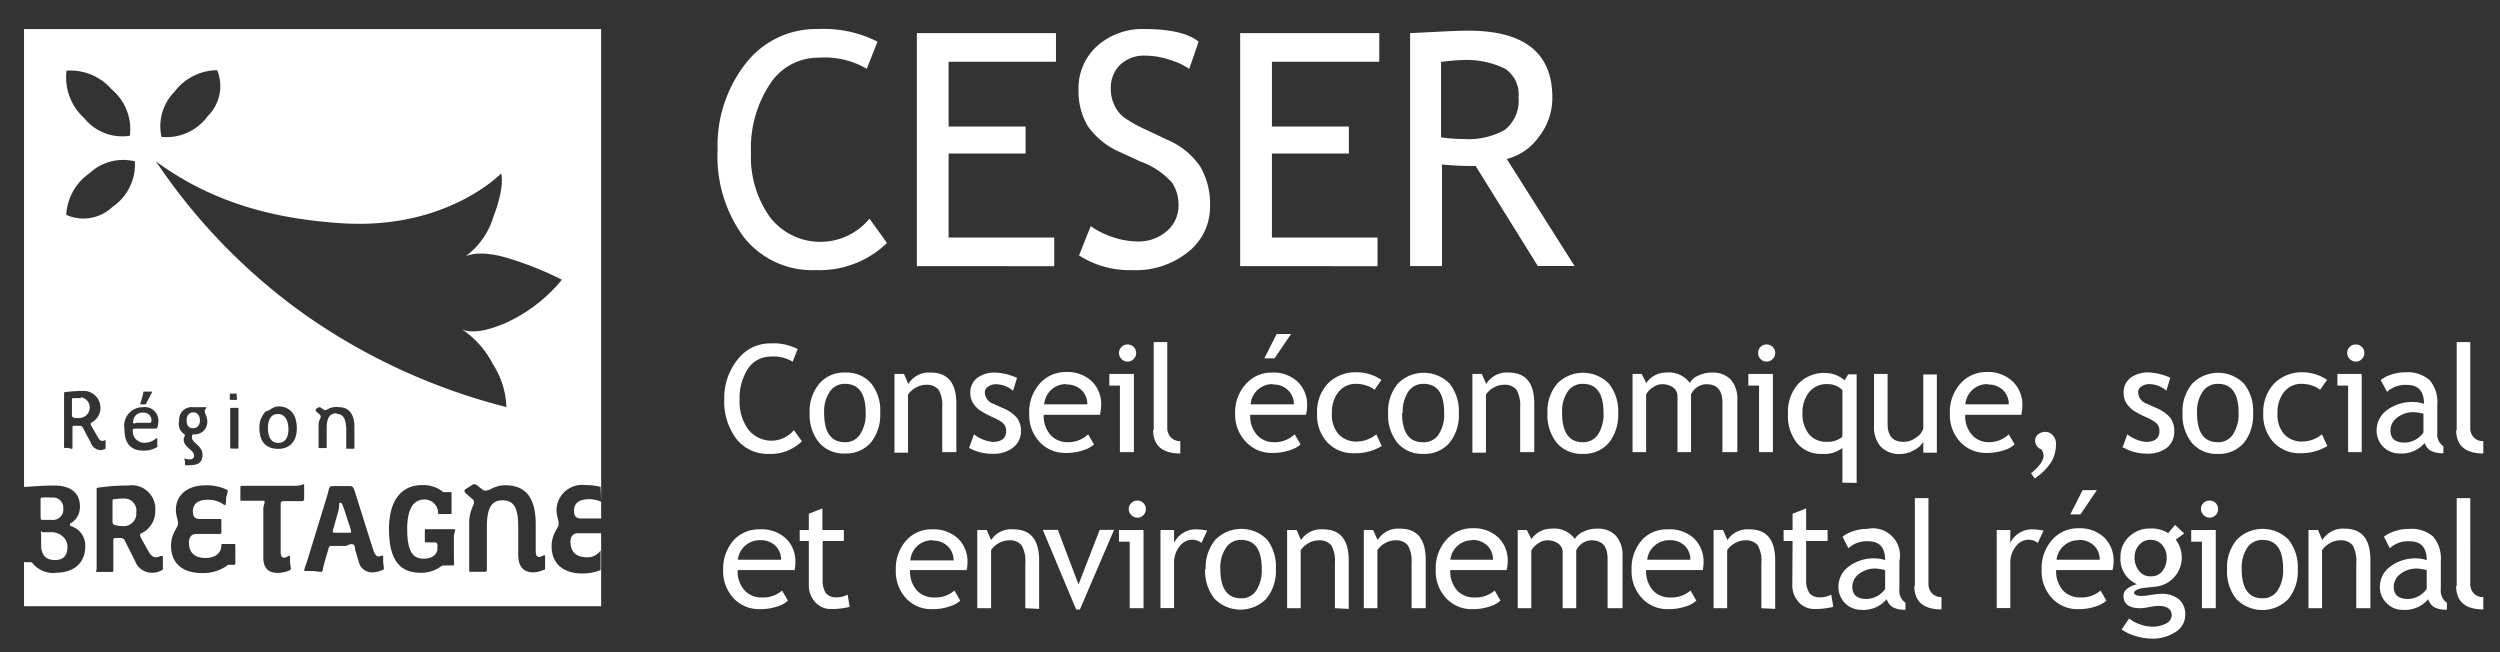
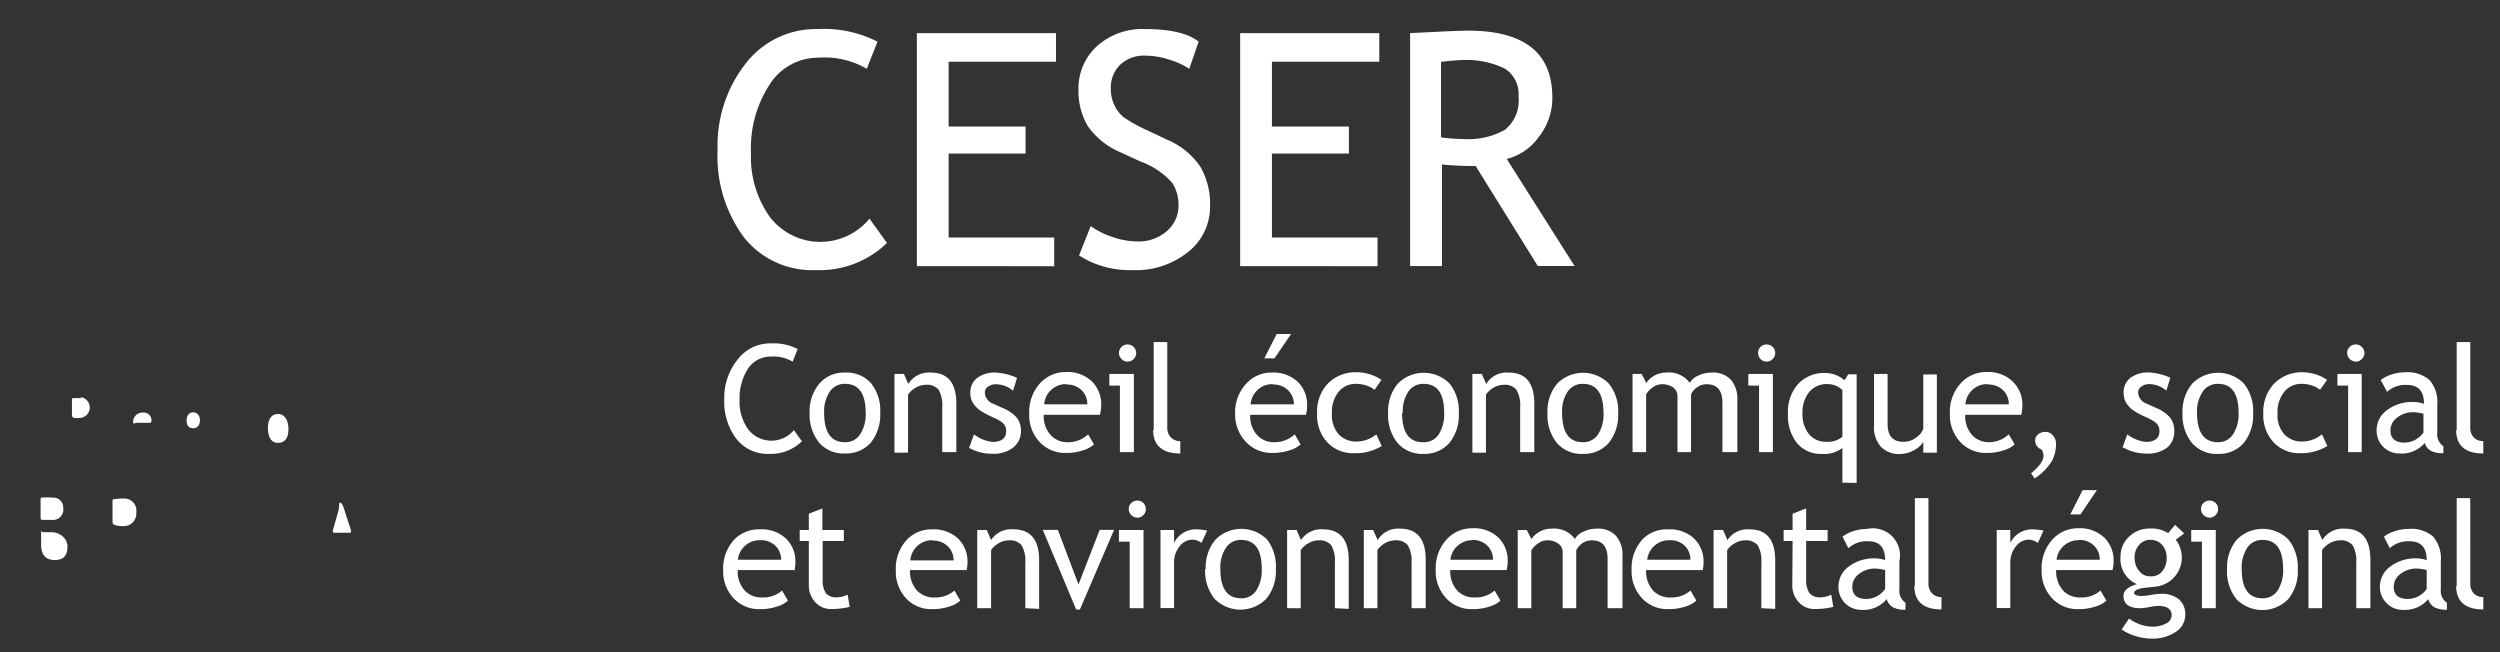
<svg xmlns="http://www.w3.org/2000/svg" id="Calque_1" data-name="Calque 1" viewBox="0 0 184.19 48.06">
  <rect x="0" y="0" width="184.19" height="48.06" fill="#333333" stroke="none" />
  <defs>
    <style>.cls-1{fill:#fff}</style>
  </defs>
  <path class="cls-1" d="M64.65 3.07l-.79 2a6.12 6.12 0 00-3.54-.82 4.23 4.23 0 00-3.63 2 8.54 8.54 0 00-1.36 5 7.63 7.63 0 001.4 4.75 4.69 4.69 0 007.33.11l1.29 1.79a7.14 7.14 0 01-5.25 2 6.41 6.41 0 01-5.3-2.43 10 10 0 01-1.93-6.4 9.81 9.81 0 012.06-6.38 6.55 6.55 0 015.33-2.55 8.71 8.71 0 014.39.93M69.89 4.55v4.77h5.67v1.99h-5.67v6.19h7.78v2.11H67.55V2.44H77.8v2.11h-7.91zM79.5 18.82l.86-2.16a6 6 0 001.63.81 5.87 5.87 0 001.75.32A3.18 3.18 0 0086 17a2.48 2.48 0 00.83-1.91 3 3 0 00-.46-1.61A5.69 5.69 0 0084 11.89l-1.38-.64a5.61 5.61 0 01-2.47-1.95 5.07 5.07 0 01-.69-2.7 4.19 4.19 0 011.35-3.19 5 5 0 013.5-1.27q2.85 0 4 .93l-.69 2a5.36 5.36 0 00-1.43-.66 5.75 5.75 0 00-1.78-.31 2.55 2.55 0 00-1.89.68 2.36 2.36 0 00-.68 1.74 2.77 2.77 0 00.25 1.2 2.44 2.44 0 00.68.9 10.28 10.28 0 001.8 1l1.41.67a5.51 5.51 0 012.46 2 5.47 5.47 0 01.71 2.94 4.2 4.2 0 01-1.55 3.28 6.12 6.12 0 01-4.2 1.39 6.87 6.87 0 01-3.9-1.08M93.71 4.55v4.77h5.67v1.99h-5.67v6.19h7.78v2.11H91.37V2.44h10.25v2.11h-7.91zM106.17 4.55v5.57a11.63 11.63 0 001.64.12 5.45 5.45 0 003.07-.68 2.76 2.76 0 001-2.42 2.24 2.24 0 00-1-2.08 6.46 6.46 0 00-3.26-.63q-.35 0-1.38.12m7.06 15.05l-4.58-7.37c-.52 0-1.35 0-2.48-.11v7.48h-2.35V2.44l1.83-.09q1.69-.09 2.46-.09 6.19 0 6.19 4.92a4.61 4.61 0 01-1 2.91 4.11 4.11 0 01-2.36 1.62l5 7.89zM58.76 25.73l-.36.92a2.73 2.73 0 00-1.62-.38 2 2 0 00-1.67.89 4 4 0 00-.62 2.3 3.47 3.47 0 00.64 2.18 2.16 2.16 0 003.36.05l.59.82a3.26 3.26 0 01-2.41.93 2.93 2.93 0 01-2.42-1.11 4.57 4.57 0 01-.89-2.93 4.5 4.5 0 011-2.93 3 3 0 012.44-1.17 3.9 3.9 0 012 .43M60.72 30.42q0 2.16 1.53 2.16a1.28 1.28 0 001.12-.58 2.72 2.72 0 00.41-1.58c0-1.43-.51-2.14-1.53-2.14a1.31 1.31 0 00-1.11.57 2.59 2.59 0 00-.42 1.57m-1.07 0a3.17 3.17 0 01.72-2.16 2.37 2.37 0 011.88-.81 2.4 2.4 0 011.92.78 3.21 3.21 0 01.68 2.19 3.27 3.27 0 01-.69 2.19 2.42 2.42 0 01-1.91.8 2.37 2.37 0 01-1.91-.81 3.26 3.26 0 01-.69-2.18M69.42 33.31V30a2.29 2.29 0 00-.27-1.29 1.12 1.12 0 00-.93-.36 1.49 1.49 0 00-.73.2 1.68 1.68 0 00-.59.52v4.28h-1v-5.8h.7l.32.74a1.78 1.78 0 011.65-.84c1.26 0 1.89.76 1.89 2.29v3.57zM71.4 33l.36-1a2.72 2.72 0 001.37.56c.63 0 1-.26 1-.79s-.31-.71-.92-1a7.14 7.14 0 01-.94-.49 1.75 1.75 0 01-.43-.38 1.5 1.5 0 01-.27-.45 1.44 1.44 0 01-.08-.51 1.34 1.34 0 01.51-1.1 2.16 2.16 0 011.35-.39 4.34 4.34 0 011.58.39l-.29.95a2 2 0 00-1.22-.48 1 1 0 00-.61.17.5.5 0 00-.25.43.91.91 0 00.63.84l.73.33a2.69 2.69 0 011 .7 1.57 1.57 0 01.3 1 1.5 1.5 0 01-.61 1.22 2.33 2.33 0 01-1.5.43A3.41 3.41 0 0171.4 33M78.57 28.3a1.61 1.61 0 00-1.14.44 1.63 1.63 0 00-.5 1.05h3.18a1.43 1.43 0 00-.38-1 1.52 1.52 0 00-1.16-.46m2.48 2.23H76.9a2.07 2.07 0 00.56 1.55 1.69 1.69 0 001.25.47 2.13 2.13 0 001.46-.58l.43.74a1.92 1.92 0 01-.72.41 3.94 3.94 0 01-1.37.22 2.55 2.55 0 01-1.84-.73 2.89 2.89 0 01-.84-2.18 3.12 3.12 0 01.86-2.29 2.53 2.53 0 011.84-.76 2.61 2.61 0 011.92.69 2.36 2.36 0 01.68 1.76 2.47 2.47 0 01-.08.63M83.07 25.38a.61.61 0 01.45.18.64.64 0 01.19.45.61.61 0 01-.19.44.58.58 0 01-.45.19.58.58 0 01-.44-.19.62.62 0 010-.89.6.6 0 01.44-.18m-.56 7.93v-4.9h-.78v-.86h1.81v5.76zM85 31.68V25.2h1v6.31a1 1 0 00.27.72.93.93 0 00.69.27v.91c-1.32 0-2-.58-2-1.73M95.12 24.61L93.9 26.4h-.75l.91-1.79zm-1.34 3.69a1.61 1.61 0 00-1.14.44 1.63 1.63 0 00-.5 1.05h3.19a1.44 1.44 0 00-.39-1 1.52 1.52 0 00-1.16-.46m2.48 2.23h-4.15a2.07 2.07 0 00.56 1.55 1.69 1.69 0 001.25.47 2.17 2.17 0 001.47-.58l.43.74a2 2 0 01-.73.41 3.92 3.92 0 01-1.36.22 2.56 2.56 0 01-1.85-.73A2.89 2.89 0 0191 30.5a3.09 3.09 0 01.87-2.29 2.49 2.49 0 011.83-.76 2.6 2.6 0 011.92.69 2.32 2.32 0 01.68 1.76 2.09 2.09 0 01-.08.63M101.77 28l-.5.72a1.79 1.79 0 00-.55-.3 2.47 2.47 0 00-.78-.14 1.62 1.62 0 00-1.32.59 2.38 2.38 0 00-.49 1.59 2.16 2.16 0 00.5 1.54 1.78 1.78 0 001.39.53 2.3 2.3 0 001.38-.53l.4.86a3.67 3.67 0 01-2 .53 2.6 2.6 0 01-2-.79 2.93 2.93 0 01-.76-2.14 3 3 0 01.79-2.2 2.86 2.86 0 012.19-.83 2.94 2.94 0 011 .18 2.85 2.85 0 01.77.39M103.3 30.42q0 2.16 1.53 2.16A1.29 1.29 0 00106 32a2.72 2.72 0 00.4-1.58c0-1.43-.5-2.14-1.52-2.14a1.32 1.32 0 00-1.12.57 2.66 2.66 0 00-.41 1.57m-1.08 0a3.17 3.17 0 01.72-2.16 2.68 2.68 0 013.81 0 3.26 3.26 0 01.68 2.19 3.22 3.22 0 01-.7 2.19 2.41 2.41 0 01-1.9.8 2.39 2.39 0 01-1.92-.81 3.26 3.26 0 01-.69-2.18M112 33.31V30a2.28 2.28 0 00-.28-1.29 1.09 1.09 0 00-.93-.36 1.52 1.52 0 00-.73.2 1.64 1.64 0 00-.58.52v4.28h-1v-5.8h.69l.33.74a1.76 1.76 0 011.65-.84c1.26 0 1.89.76 1.89 2.29v3.57zM115.09 30.42q0 2.16 1.53 2.16a1.29 1.29 0 001.12-.58 2.72 2.72 0 00.4-1.58c0-1.43-.51-2.14-1.52-2.14a1.32 1.32 0 00-1.12.57 2.59 2.59 0 00-.41 1.57m-1.08 0a3.17 3.17 0 01.72-2.16 2.67 2.67 0 013.8 0 3.21 3.21 0 01.69 2.19 3.27 3.27 0 01-.7 2.19 2.41 2.41 0 01-1.9.8 2.39 2.39 0 01-1.92-.81 3.26 3.26 0 01-.69-2.18M126.9 33.31v-3.65q0-1.35-1.17-1.35a1.16 1.16 0 00-.69.22 1.27 1.27 0 00-.45.52v4.26h-1v-4.09a.78.78 0 00-.32-.67 1.35 1.35 0 00-.84-.24 1.12 1.12 0 00-.65.23 1.44 1.44 0 00-.5.52v4.25h-1v-5.76h.67l.34.67a1.76 1.76 0 011.47-.77 1.91 1.91 0 011.74.76 1.23 1.23 0 01.63-.54 2.24 2.24 0 011-.22 1.81 1.81 0 011.39.52 2.15 2.15 0 01.48 1.49v3.85zM130.15 25.38a.61.61 0 01.45.18.6.6 0 01.19.45.58.58 0 01-.19.44.58.58 0 01-.45.19.58.58 0 01-.44-.19.6.6 0 01-.18-.44.61.61 0 01.18-.45.6.6 0 01.44-.18m-.55 7.93v-4.9h-.79v-.86h1.81v5.76zM135.74 28.74a1.52 1.52 0 00-1.1-.44 1.65 1.65 0 00-1.35.59 2.38 2.38 0 00-.49 1.55 2.31 2.31 0 00.49 1.56 1.62 1.62 0 001.3.55 1.66 1.66 0 001.15-.37zm0 6.82V33a2.12 2.12 0 01-1.5.44 2.27 2.27 0 01-1.84-.79 3.23 3.23 0 01-.67-2.18 3.06 3.06 0 01.76-2.19 2.6 2.6 0 012-.8 2.17 2.17 0 011.41.54l.27-.44h.62v8zM139.07 27.55v3.67c0 .89.38 1.33 1.15 1.33a1.5 1.5 0 00.92-.29 1.36 1.36 0 00.56-.67v-4h1v5.76h-1v-.8a1.64 1.64 0 01-.69.62 2.12 2.12 0 01-1 .28 1.86 1.86 0 01-1.44-.54 2.16 2.16 0 01-.5-1.54v-3.82zM146.44 28.3a1.61 1.61 0 00-1.14.44 1.63 1.63 0 00-.5 1.05h3.2a1.43 1.43 0 00-.38-1 1.52 1.52 0 00-1.16-.46m2.48 2.23h-4.15a2.07 2.07 0 00.56 1.55 1.69 1.69 0 001.25.47A2.13 2.13 0 00148 32l.43.74a1.92 1.92 0 01-.72.41 3.92 3.92 0 01-1.36.22 2.56 2.56 0 01-1.85-.73 2.89 2.89 0 01-.84-2.18 3.12 3.12 0 01.86-2.29 2.53 2.53 0 011.84-.76 2.6 2.6 0 011.92.69 2.36 2.36 0 01.72 1.8 2.47 2.47 0 01-.08.63M149.91 35.25l-.27-.38c.62-.51.92-.94.92-1.29a.78.78 0 00-.16-.47.69.69 0 01-.46-.64.59.59 0 01.22-.47.85.85 0 01.55-.18.69.69 0 01.53.25.89.89 0 01.24.61 2.72 2.72 0 01-.3 1.28 4.19 4.19 0 01-1.27 1.29M156.37 33l.36-1a2.72 2.72 0 001.37.56c.63 0 1-.26 1-.79s-.31-.71-.91-1a6.8 6.8 0 01-.95-.49 1.75 1.75 0 01-.43-.38 1.5 1.5 0 01-.27-.45 1.7 1.7 0 01-.08-.51 1.34 1.34 0 01.51-1.11 2.2 2.2 0 011.35-.39 4.34 4.34 0 011.58.39l-.29.95a2 2 0 00-1.21-.48 1 1 0 00-.62.17.5.5 0 00-.25.43.91.91 0 00.63.84l.73.33a2.69 2.69 0 011 .7 1.57 1.57 0 01.3 1 1.5 1.5 0 01-.54 1.22 2.33 2.33 0 01-1.5.43 3.41 3.41 0 01-1.71-.45M161.87 30.42c0 1.44.51 2.16 1.54 2.16a1.28 1.28 0 001.11-.58 2.72 2.72 0 00.41-1.58c0-1.43-.51-2.14-1.52-2.14a1.32 1.32 0 00-1.12.57 2.59 2.59 0 00-.42 1.57m-1.07 0a3.17 3.17 0 01.72-2.16 2.67 2.67 0 013.8 0 3.21 3.21 0 01.68 2.19 3.27 3.27 0 01-.69 2.19 2.41 2.41 0 01-1.9.8 2.37 2.37 0 01-1.92-.81 3.26 3.26 0 01-.69-2.18M171.44 28l-.51.72a1.57 1.57 0 00-.55-.3 2.37 2.37 0 00-.77-.14 1.62 1.62 0 00-1.32.59 2.38 2.38 0 00-.49 1.59 2.12 2.12 0 00.5 1.54 1.77 1.77 0 001.38.53 2.33 2.33 0 001.39-.53l.4.86a3.72 3.72 0 01-2 .53 2.59 2.59 0 01-1.95-.79 2.94 2.94 0 01-.77-2.14 3.05 3.05 0 01.8-2.2 2.86 2.86 0 012.18-.83 3.25 3.25 0 011.74.57M173.56 25.38a.61.61 0 01.45.18.64.64 0 01.19.45.61.61 0 01-.19.44.58.58 0 01-.45.19.65.65 0 01-.63-.63.58.58 0 01.19-.45.6.6 0 01.44-.18m-.56 7.93v-4.9h-.79v-.86H174v5.76zM178.55 30.48a4 4 0 00-.68-.11 1.89 1.89 0 00-1.26.4 1.17 1.17 0 00-.49.94c0 .6.35.9 1.06.9a1.76 1.76 0 001.37-.74zm.09 2.16a2.23 2.23 0 01-1.87.77 1.67 1.67 0 01-1.67-1.71 1.82 1.82 0 01.76-1.48 3.07 3.07 0 012-.6 2.4 2.4 0 01.73.13c0-.93-.42-1.39-1.25-1.39a2 2 0 00-1.47.51l-.47-.87a2.59 2.59 0 01.8-.41 3.18 3.18 0 011-.16 2.48 2.48 0 011.8.57 2.49 2.49 0 01.57 1.81v2.07a1.06 1.06 0 00.45 1v.51a1.86 1.86 0 01-.93-.18 1 1 0 01-.45-.59M181 31.68V25.2h1v6.31a1 1 0 00.26.72.94.94 0 00.7.27v.91c-1.32 0-2-.58-2-1.73M56 39.8a1.61 1.61 0 00-1.14.44 1.63 1.63 0 00-.5 1h3.19a1.44 1.44 0 00-.39-1A1.52 1.52 0 0056 39.8m2.5 2.2h-4.15a2.07 2.07 0 00.56 1.55 1.69 1.69 0 001.25.47 2.13 2.13 0 001.46-.51l.43.74a1.84 1.84 0 01-.72.41 3.92 3.92 0 01-1.36.22 2.56 2.56 0 01-1.85-.73 2.89 2.89 0 01-.84-2.15 3.12 3.12 0 01.86-2.29A2.53 2.53 0 0156 39a2.6 2.6 0 011.92.69 2.32 2.32 0 01.68 1.76 2.47 2.47 0 01-.08.63M59.59 39.86h-.67v-.81h.67v-1.2l1-.39v1.59h1.58v.81h-1.56v2.85a1.73 1.73 0 00.24 1 1 1 0 00.79.3 1.79 1.79 0 00.81-.2l.15.9a5.47 5.47 0 01-1.39.16 1.5 1.5 0 01-1.15-.51 1.8 1.8 0 01-.47-1.28zM68.72 39.8a1.61 1.61 0 00-1.65 1.49h3.19a1.44 1.44 0 00-.39-1 1.5 1.5 0 00-1.15-.46M71.19 42h-4.14a2.07 2.07 0 00.55 1.55 1.73 1.73 0 001.26.47 2.15 2.15 0 001.46-.51l.43.74a2 2 0 01-.73.41 3.88 3.88 0 01-1.36.22 2.53 2.53 0 01-1.84-.73A2.9 2.9 0 0166 42a3.09 3.09 0 01.87-2.29 2.49 2.49 0 011.8-.71 2.64 2.64 0 011.93.69 2.36 2.36 0 01.68 1.76 2.08 2.08 0 01-.09.63M75.54 44.81v-3.35a2.2 2.2 0 00-.28-1.29 1.09 1.09 0 00-.93-.36 1.52 1.52 0 00-.73.2 1.64 1.64 0 00-.58.52v4.28H72v-5.76h.7l.32.74a1.76 1.76 0 011.65-.79c1.26 0 1.89.76 1.89 2.29v3.57zM79.56 44.91h-.27l-2.46-5.87h1.11l1.52 4.02 1.56-4.02h1.06l-2.52 5.87zM83.79 36.88a.61.61 0 01.45.18.63.63 0 01.18.45.6.6 0 01-.18.44.58.58 0 01-.45.19.65.65 0 01-.63-.63.58.58 0 01.19-.45.6.6 0 01.44-.18m-.56 7.93v-4.9h-.79v-.86h1.81v5.76zM88.52 40a1.15 1.15 0 00-.67-.24 1.21 1.21 0 00-.95.5 1.88 1.88 0 00-.4 1.21v3.33h-1v-5.75h1V40a1.78 1.78 0 011.66-1 4.86 4.86 0 01.78.09zM89.91 41.92q0 2.16 1.53 2.16a1.28 1.28 0 001.12-.58 2.72 2.72 0 00.4-1.58c0-1.43-.5-2.14-1.52-2.14a1.29 1.29 0 00-1.11.57 2.59 2.59 0 00-.42 1.57m-1.08 0a3.17 3.17 0 01.72-2.16 2.68 2.68 0 013.81 0 3.26 3.26 0 01.64 2.16 3.22 3.22 0 01-.7 2.19 2.67 2.67 0 01-3.82 0 3.26 3.26 0 01-.69-2.18M98.35 44.81v-3.35a2.29 2.29 0 00-.27-1.29 1.12 1.12 0 00-.93-.36 1.49 1.49 0 00-.73.2 1.77 1.77 0 00-.59.52v4.28h-1v-5.76h.7l.32.74a1.78 1.78 0 011.63-.79c1.26 0 1.89.76 1.89 2.29v3.57zM104 44.81v-3.35a2.28 2.28 0 00-.28-1.29 1.12 1.12 0 00-.93-.36 1.52 1.52 0 00-.73.2 1.64 1.64 0 00-.58.52v4.28h-1v-5.76h.69l.33.74a1.76 1.76 0 011.65-.84c1.26 0 1.89.76 1.89 2.29v3.57zM108.5 39.8a1.61 1.61 0 00-1.14.44 1.58 1.58 0 00-.5 1H110a1.47 1.47 0 00-.38-1 1.54 1.54 0 00-1.16-.46M111 42h-4.15a2.11 2.11 0 00.55 1.55 1.73 1.73 0 001.26.47 2.13 2.13 0 001.46-.51l.43.74a2 2 0 01-.72.41 3.94 3.94 0 01-1.37.22 2.55 2.55 0 01-1.84-.73 2.89 2.89 0 01-.84-2.18 3.12 3.12 0 01.86-2.29 2.52 2.52 0 011.83-.76 2.62 2.62 0 011.93.69 2.36 2.36 0 01.68 1.76 2.47 2.47 0 01-.08.63M118.44 44.81v-3.65q0-1.35-1.17-1.35a1.21 1.21 0 00-.7.22 1.32 1.32 0 00-.44.52v4.26h-1v-4.09a.78.78 0 00-.32-.67 1.35 1.35 0 00-.84-.24 1.12 1.12 0 00-.65.23 1.44 1.44 0 00-.5.52v4.25h-1v-5.76h.67l.34.67a1.76 1.76 0 011.47-.77 1.89 1.89 0 011.73.76 1.3 1.3 0 01.64-.54 2.17 2.17 0 011-.22 1.77 1.77 0 011.38.52 2.11 2.11 0 01.49 1.49v3.85zM123 39.8a1.61 1.61 0 00-1.14.44 1.58 1.58 0 00-.5 1h3.18a1.43 1.43 0 00-.38-1 1.54 1.54 0 00-1.16-.44m2.43 2.2h-4.15a2.11 2.11 0 00.55 1.55 1.73 1.73 0 001.26.47 2.13 2.13 0 001.46-.51l.43.74a2 2 0 01-.72.41 4 4 0 01-1.37.22 2.55 2.55 0 01-1.84-.73 2.89 2.89 0 01-.84-2.18 3.12 3.12 0 01.86-2.29 2.52 2.52 0 011.83-.68 2.62 2.62 0 011.93.69 2.36 2.36 0 01.68 1.76 2.47 2.47 0 01-.08.63M129.77 44.81v-3.35a2.29 2.29 0 00-.27-1.29 1.12 1.12 0 00-.93-.36 1.49 1.49 0 00-.73.2 1.68 1.68 0 00-.59.52v4.28h-1v-5.76h.7l.32.74a1.78 1.78 0 011.63-.79c1.26 0 1.89.76 1.89 2.29v3.57zM132.07 39.86h-.66v-.81h.66v-1.2l1-.39v1.59h1.58v.81h-1.58v2.85a1.72 1.72 0 00.25 1 1 1 0 00.79.3 1.79 1.79 0 00.81-.2l.15.9a5.58 5.58 0 01-1.39.16 1.52 1.52 0 01-1.16-.51 1.8 1.8 0 01-.47-1.28zM138.89 42a3.83 3.83 0 00-.67-.11 1.89 1.89 0 00-1.26.4 1.17 1.17 0 00-.49.94c0 .6.35.9 1.06.9a1.72 1.72 0 001.36-.74zm.1 2.16a2.23 2.23 0 01-1.87.77 1.67 1.67 0 01-1.67-1.71 1.82 1.82 0 01.76-1.48 3.06 3.06 0 011.95-.6 2.3 2.3 0 01.73.13c0-.93-.41-1.39-1.24-1.39a2 2 0 00-1.47.51l-.43-.85a2.59 2.59 0 01.8-.41 3.18 3.18 0 011-.16 2 2 0 012.39 2.37v2.07a1.06 1.06 0 00.45 1v.51a1.86 1.86 0 01-.93-.18 1 1 0 01-.45-.59M141.08 43.18V36.7h1V43a1 1 0 00.27.72.93.93 0 00.69.27v.91c-1.32 0-2-.58-2-1.73M150.14 40a1.17 1.17 0 00-.68-.24 1.19 1.19 0 00-.94.5 1.88 1.88 0 00-.41 1.21v3.33h-1v-5.75h1V40a1.79 1.79 0 011.66-1 5 5 0 01.79.09zM154.49 36.11l-1.21 1.79h-.75l.91-1.79zm-1.33 3.69a1.61 1.61 0 00-1.14.44 1.58 1.58 0 00-.5 1h3.18a1.43 1.43 0 00-.38-1 1.54 1.54 0 00-1.16-.46m2.48 2.22h-4.15a2.11 2.11 0 00.55 1.55 1.73 1.73 0 001.26.47 2.13 2.13 0 001.46-.51l.43.74a2 2 0 01-.72.41 3.94 3.94 0 01-1.37.22 2.55 2.55 0 01-1.84-.73 2.89 2.89 0 01-.84-2.18 3.12 3.12 0 01.86-2.29 2.52 2.52 0 011.83-.76 2.62 2.62 0 011.93.69 2.36 2.36 0 01.68 1.76 2.47 2.47 0 01-.08.63M158.47 39.77a1.09 1.09 0 00-.86.37 1.31 1.31 0 00-.34.92 1.48 1.48 0 00.33 1 1 1 0 00.87.4 1 1 0 00.85-.39 1.51 1.51 0 00.31-1 1.35 1.35 0 00-.33-.92 1.06 1.06 0 00-.83-.37m-2.16 6.61l.55-.82a3 3 0 001.65.6 2.12 2.12 0 001.09-.24.69.69 0 00.4-.59c0-.47-.34-.7-1-.7a4.67 4.67 0 00-.62.08 3.88 3.88 0 01-.71.09c-.81 0-1.22-.31-1.22-.92a.66.66 0 01.28-.52 1.91 1.91 0 01.72-.33 2 2 0 01-1.22-2 2 2 0 01.63-1.5 2.17 2.17 0 011.55-.6 2.24 2.24 0 011.33.34l.51-.61.67.63-.62.46a2.16 2.16 0 01-1.57 3.47l-.84.09a2 2 0 00-.41.11c-.16.07-.25.16-.25.26s.18.22.53.22a4.25 4.25 0 00.72-.08 5.48 5.48 0 01.72-.08 2 2 0 011.33.4 1.43 1.43 0 01.47 1.13 1.47 1.47 0 01-.71 1.28 3.06 3.06 0 01-1.8.49 4 4 0 01-1.18-.2 3.26 3.26 0 01-1-.48M162.79 36.88a.64.64 0 01.45.18.63.63 0 01.18.45.6.6 0 01-.18.44.61.61 0 01-.45.19.65.65 0 01-.63-.63.62.62 0 01.63-.63m-.56 7.93v-4.9h-.79v-.86h1.81v5.76zM165.16 41.92q0 2.16 1.53 2.16a1.29 1.29 0 001.12-.58 2.72 2.72 0 00.4-1.58c0-1.43-.5-2.14-1.52-2.14a1.32 1.32 0 00-1.12.57 2.66 2.66 0 00-.41 1.57m-1.08 0a3.17 3.17 0 01.72-2.16 2.68 2.68 0 013.81 0 3.26 3.26 0 01.68 2.19 3.22 3.22 0 01-.7 2.19 2.67 2.67 0 01-3.82 0 3.26 3.26 0 01-.69-2.18M173.6 44.81v-3.35a2.29 2.29 0 00-.27-1.29 1.12 1.12 0 00-.93-.36 1.49 1.49 0 00-.73.2 1.68 1.68 0 00-.59.52v4.28h-1v-5.76h.7l.32.74a1.78 1.78 0 011.65-.84c1.26 0 1.89.76 1.89 2.29v3.57zM178.79 42a3.9 3.9 0 00-.68-.11 1.92 1.92 0 00-1.26.4 1.2 1.2 0 00-.49.94c0 .6.35.9 1.06.9a1.74 1.74 0 001.37-.74zm.1 2.16a2.25 2.25 0 01-1.88.77 1.59 1.59 0 01-1.17-.49 1.65 1.65 0 01-.5-1.22 1.83 1.83 0 01.77-1.48 3.06 3.06 0 011.95-.6 2.3 2.3 0 01.73.13c0-.93-.42-1.39-1.25-1.39a2 2 0 00-1.47.51l-.43-.85a2.65 2.65 0 01.81-.41 3.14 3.14 0 011-.16 2.45 2.45 0 011.81.56 2.49 2.49 0 01.57 1.81v2.07a1.06 1.06 0 00.45 1v.51a1.91 1.91 0 01-.93-.18 1 1 0 01-.44-.59M181 43.18V36.7h1V43a1 1 0 00.26.72.94.94 0 00.7.27v.91c-1.32 0-2-.58-2-1.73M3.12 38.3h.68a.76.76 0 00.86-.86.74.74 0 00-.82-.78 5.47 5.47 0 00-.74 0c-.09 0-.11 0-.11.2v1.26c.01.14.01.18.13.18zM3.79 39.21h-.65c-.06 0-.07-.08-.11-.08s0 0 0 .23v.79c0 .65.28 1.11 1 1.11s.94-.4.94-1-.58-1.05-1.18-1.05z" />
-   <path class="cls-1" d="M1.77 2.14v42.52h42.52V2.14zm11.07 4.64A4 4 0 0116 5.17a3.1 3.1 0 01-.69 3.38 3.78 3.78 0 01-3.41 1.54 3.6 3.6 0 01.94-3.31zm12.37 9.67c7.72.49 11.71-3.67 11.71-3.67s.32.87-.56 3.17a5.61 5.61 0 01-2.07 2.94s.9-.52 3 .09a24.28 24.28 0 014.11 1.63 11.62 11.62 0 01-4.13 3.18c-2.13.92-3 .59-3.24.47a6.79 6.79 0 012.28 2.56 6.22 6.22 0 011 3.17 45.15 45.15 0 01-14.82-6.79 43.69 43.69 0 01-11-11.31c4.23 3.11 8.87 4.25 13.72 4.56zm-.42 14c-.56 0-.72.45-.72 1.06v1.43c0 .03 0 .07-.08.07h-.44c-.06 0-.08 0-.08-.06v-1.53a1.13 1.13 0 01.15-.64.26.26 0 000-.11.2.2 0 00-.09-.15l-.26-.23a.14.14 0 010-.09.05.05 0 010-.06l.2-.13a.1.1 0 01.07 0 .07.07 0 01.06 0l.29.2a.21.21 0 00.11 0 .28.28 0 00.14-.06A1.34 1.34 0 0125 30c.58 0 1.11.39 1.11 1.43v1.55c0 .07 0 .08-.07.08H25.58c-.07 0-.07 0-.07-.08v-1.43c-.04-.71-.23-1.06-.72-1.06zm-2.92 1.1c0 1-.56 1.52-1.36 1.52-1 0-1.4-.61-1.4-1.58a1.64 1.64 0 01.49-1.2c.31 0 .41-.35 1-.35.77.06 1.27.57 1.27 1.65zm-4.4-2.17s0 .08-.06.08H17c-.06 0-.07 0-.07-.09v-.18-.15c0-.05.07-.04.07-.04h.38c.05 0 .06 0 .06.08v.15c0 .04.03.14.03.19zM15.27 31a.92.92 0 01-1 1c-.1 0-.13.09-.13.25 0 .35.78.6.78 1.24s-.39.78-.94.78a.83.83 0 01-.29 0c-.05 0-.06 0-.06-.06v-.2s-.05-.21-.05-.23a2.08 2.08 0 00.35.07c.22 0 .37-.09.37-.28 0-.43-.77-.6-.77-1.2 0-.14.09-.22.09-.28 0-.06 0-.07-.11-.15a.89.89 0 01-.31-.94.92.92 0 011-1h1v.05c0 .05-.12.1-.12.25s.19.41.19.7zm-3.6.06a1.77 1.77 0 01-.06.37c0 .12-.08.15-.19.15H10c-.16 0-.22 0-.22.12a.85.85 0 00.87.92 1.27 1.27 0 00.86-.33.12.12 0 01.08 0v.55a.09.09 0 010 .09 1.84 1.84 0 01-1 .27c-1 0-1.42-.58-1.42-1.57A1.37 1.37 0 0110.53 30a1 1 0 011.14 1zm-1.29-1.44l.17-.63c0-.1 0-.14.07-.14h.57a.31.31 0 010 .08l-.31.58c-.14.27-.11.28-.2.28h-.36a2 2 0 00.06-.22zm-2.1-14.37a3.1 3.1 0 01-3.4.58 4 4 0 011.72-3.07 3.61 3.61 0 013.34-.87 3.8 3.8 0 01-1.66 3.36zM4.9 5.21a4 4 0 013.32 1.37A3.83 3.83 0 019.57 10a3.59 3.59 0 01-3.36-1.29 4.06 4.06 0 01-1.31-3.5zm-.81 37a2 2 0 01-1.64-.65c-.1-.13-.1-.14-.25-.14h-.34c-.07 0-.09 0-.09-.15v-5.4h.13c.13 0 1.24-.1 2.07-.1 1.24 0 1.92.54 1.92 1.55a1.4 1.4 0 01-.62 1.2c-.08 0-.12.08-.12.15s.05.09.13.11a1.49 1.49 0 011 1.49c-.01 1.25-.87 1.93-2.19 1.93zm2.6-9.59l-.57-1.08a.25.25 0 00-.24-.17h-.45c-.08 0-.09.06-.09.13V33s0 .07-.06.07L5 33h-.28v-4c0-.08 0-.1.07-.11a10.14 10.14 0 011.35-.09 1.24 1.24 0 01.63 2.32c-.06 0-.08.05-.08.09a.23.23 0 000 .09c.15.28.39.68.53.93s.23.25.34.25.18-.06.22-.06 0 0 0 .06V33.06a.86.86 0 01-.37.1.78.78 0 01-.72-.55zM12 41.89a.12.12 0 01-.09.13 1.54 1.54 0 01-.69.18 1.32 1.32 0 01-1.27-.87l-.75-1.49a.3.3 0 00-.3-.2h-.41c-.12 0-.14.06-.14.18V42c0 .09 0 .14-.1.14H7.06s.06-.16.06-.23v-5.82c0-.12 0-.15.11-.16a15.21 15.21 0 012.21-.16 1.74 1.74 0 012 1.86 1.79 1.79 0 01-1 1.65c-.09 0-.11.08-.11.11a.24.24 0 000 .12c.18.36.44.8.62 1.13s.38.42.55.42.3-.1.39-.1.11.04.11.04V41.89zm5.28-.28h-.36c-.1 0-.13 0-.24.1a3.06 3.06 0 01-1.82.51c-1.42 0-2.26-.74-2.26-2 0-.94.52-1.34.52-1.65s-.16-.54-.16-1c0-1.21 1-1.81 2.13-1.81a3.38 3.38 0 011.58.3c.09.05.11.07.11.15a4.64 4.64 0 01-.12.45s0 .56-.07.56a.5.5 0 01-.15-.07 1.94 1.94 0 00-1.13-.33c-.65 0-1.1.25-1.1.85 0 .4.15.57.54.57h1.42c.13 0 .14 0 .14.14V39.23c0 .09-.05.11-.15.11h-1.7c-.38 0-.54.28-.54.64 0 .68.37 1.13 1.22 1.13s1.17-.49 1.17-.92c0-.08 0-.11.09-.11h.84c.08 0 .1 0 .1.11V41.53a.09.09 0 01-.09.08zm.27-8.56h-.53s-.06 0-.06-.07v-2.43-.4c0-.08 0-.1.07-.1h.48c.05 0 .06 0 .06.07v2.42a4.17 4.17 0 000 .46s-.02.05-.05.05zm4.74 3.87h-1.35c-.24 0-.26.08-.26.24v3.48c0 .37.11.45.26.45s.28-.13.36-.13.07 0 .07.1v.4s.06.37.06.42 0 .09-.09.14a2.32 2.32 0 01-.87.19c-.72 0-1.07-.37-1.07-1.14v-3.63c0-.12.1-.36.1-.45s-.06-.1-.18-.1h-1.5c-.09 0-.11 0-.11-.11v-.49-.38c0-.08 0-.12.15-.12h3.93a1.54 1.54 0 00.56-.11s.06 0 .06.05v1.03c0 .08-.06.16-.15.16zM28.15 42a1.78 1.78 0 01-.72.17 1 1 0 01-1-.79l-.27-.9c0-.1 0-.39-.25-.39s-.31.13-.44.13h-.94c-.21 0-.28 0-.34.24l-.33 1.15c-.1.36-.06.52-.21.52s-.51-.06-.51-.06h-.63c-.08 0-.09 0-.09-.09a2.56 2.56 0 01.16-.48l1.51-4.93c.2-.64.09-.76.49-.76H25.72c.27 0 .3 0 .5.65l1.26 4c.13.4.25.54.43.54a1.15 1.15 0 00.25-.07c.05 0 .07 0 .07.1v.38s.05.38.05.46-.04.13-.13.13zm5.3-.46c0 .12 0 .12-.1.12h-.61a.44.44 0 00-.25.07 2.42 2.42 0 01-1.49.47c-1.48 0-2.34-.87-2.34-3.2s1.07-3.26 2.43-3.26a2.32 2.32 0 011.46.43.25.25 0 00.2.09h.46s.06 0 .06.08v1.42c0 .08 0 .11-.09.11h-.81c-.06 0-.09 0-.09-.07a1 1 0 00-1-1C30.22 36.81 30 37.93 30 39c0 1.92.61 2.16 1.23 2.16s1-.32 1-.76v-.2c0-.16-.06-.24-.2-.24h-.46a1.58 1.58 0 00-.21 0s-.06 0-.06-.06v-.45-.38c0-.09 0-.08.13-.08h1.97c.11 0 .14 0 .14.08a2.11 2.11 0 00-.1.39v1.43s.01.47.01.68zm6.62.43a1.83 1.83 0 01-.78.2c-.69 0-1.11-.39-1.11-1.31v-2c0-1.32-.23-2-1.17-2s-1.14.84-1.14 2v3.11c0 .06 0 .16-.12.16H34.66c-.06 0-.09 0-.09-.13v-3.35a3 3 0 01.25-1.32.81.81 0 00.1-.31c0-.1 0-.18-.17-.29l-.39-.35a1.54 1.54 0 01-.13-.14.26.26 0 010-.11.08.08 0 01.06-.08l.37-.24.21-.13a.18.18 0 01.1 0 .24.24 0 01.15.06l.43.33a.4.4 0 00.23.08 1.15 1.15 0 00.33-.09 2.29 2.29 0 011.09-.31c1.34 0 2.27.69 2.27 2.87v2c0 .29.1.42.25.42s.28-.13.37-.13.07 0 .07.1V41.83c0 .09-.02.17-.09.17zm4.22-5a2.09 2.09 0 00-.9-.19c-.66 0-1.1.25-1.1.85 0 .4.15.57.54.57h1.46v1.09h-1.72c-.38 0-.54.28-.54.63 0 .69.37 1.14 1.22 1.14a1.17 1.17 0 001-.5V42a3.49 3.49 0 01-1.36.25c-1.41 0-2.25-.74-2.25-2 0-.94.52-1.34.52-1.65S41 38 41 37.55a1.89 1.89 0 012.13-1.81 4.47 4.47 0 011.12.13z" />
  <path class="cls-1" d="M6 29.34a4.3 4.3 0 00-.59 0c-.08 0-.11 0-.11.09v1.08c0 .16 0 .24.19.28a1.73 1.73 0 00.44 0 .77.77 0 000-1.53zM9.11 36.73a4.49 4.49 0 00-.7.05c-.08 0-.12 0-.12.15v1.41c0 .22 0 .31.24.36a1.73 1.73 0 00.51.06.92.92 0 001-1 .89.89 0 00-.93-1.03zM9.81 31.1c0 .07 0 .1.07.1s.13-.05.18-.05H11c.1 0 .16 0 .16-.21a.56.56 0 00-.62-.54.68.68 0 00-.73.7zM25.42 37.72c-.2-.64-.26-.68-.37-.68s0 .15-.14.68l-.39 1.37a.19.19 0 000 .07c0 .06.05.09.14.09h1.08c.09 0 .12 0 .12-.07a.28.28 0 000-.11zM19.74 31.55c0 .7.28 1.08.75 1.08s.76-.33.76-1-.28-1.13-.77-1.13-.74.39-.74 1.05zM14.24 30.38c-.3 0-.49.23-.49.59s.14.58.48.58.5-.26.5-.59-.2-.58-.49-.58z" />
</svg>